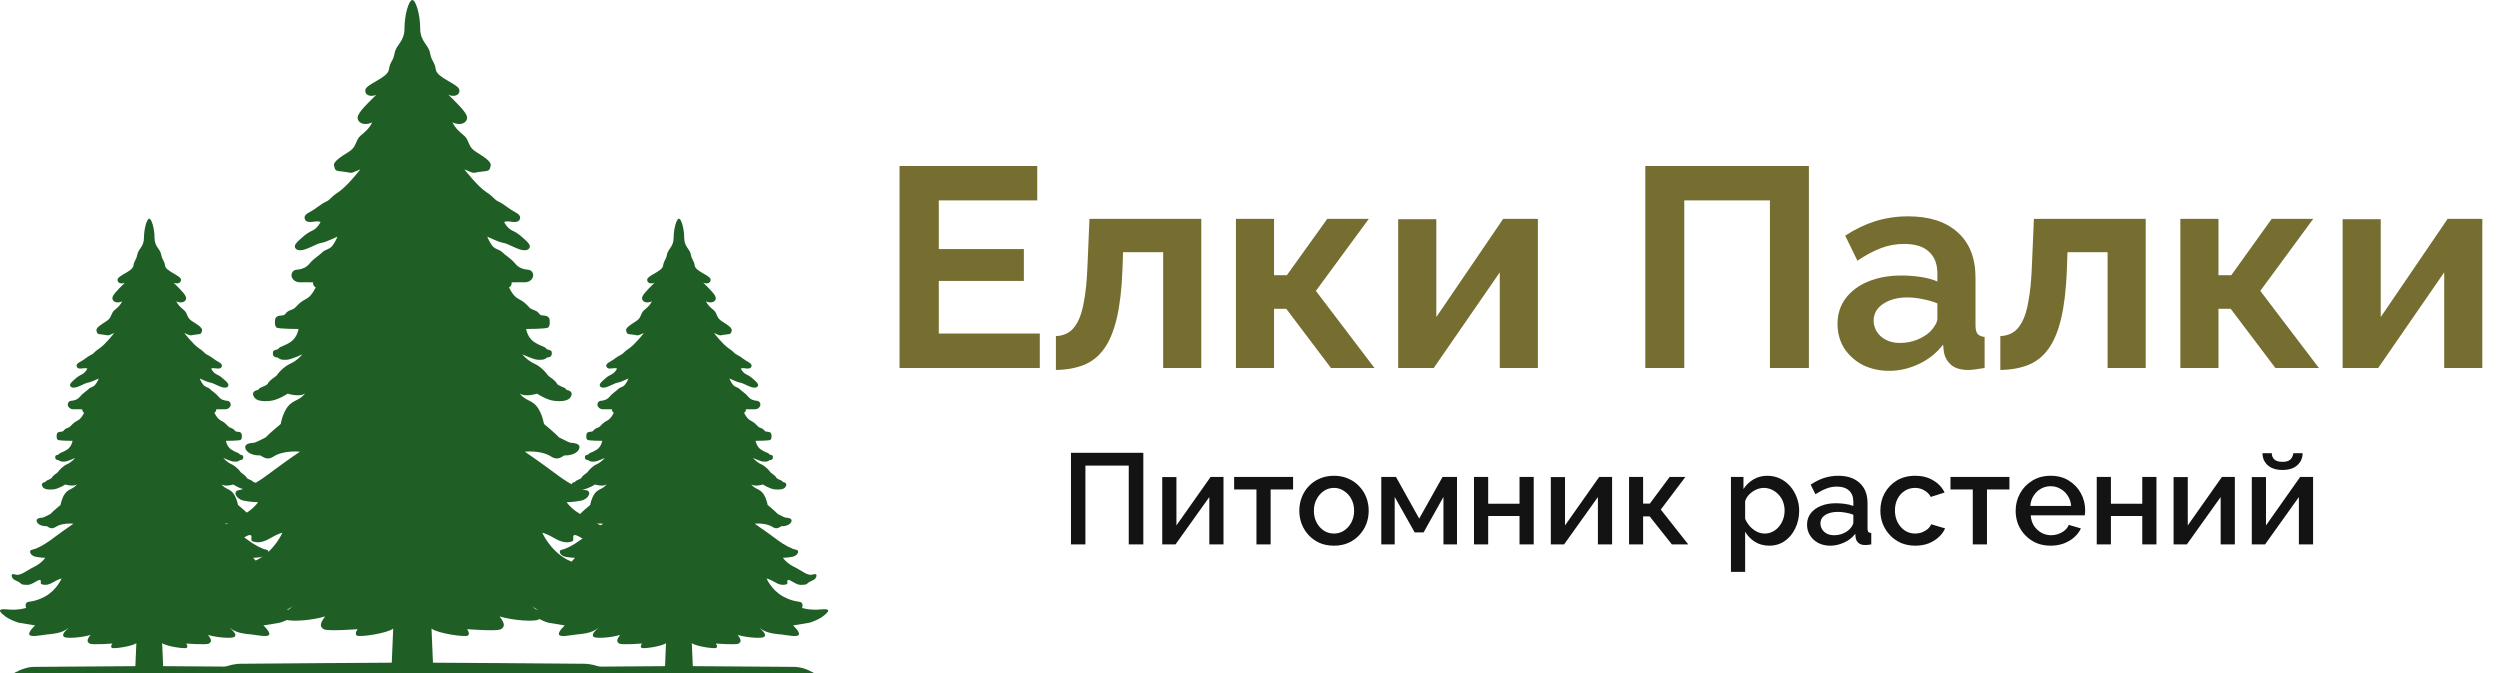
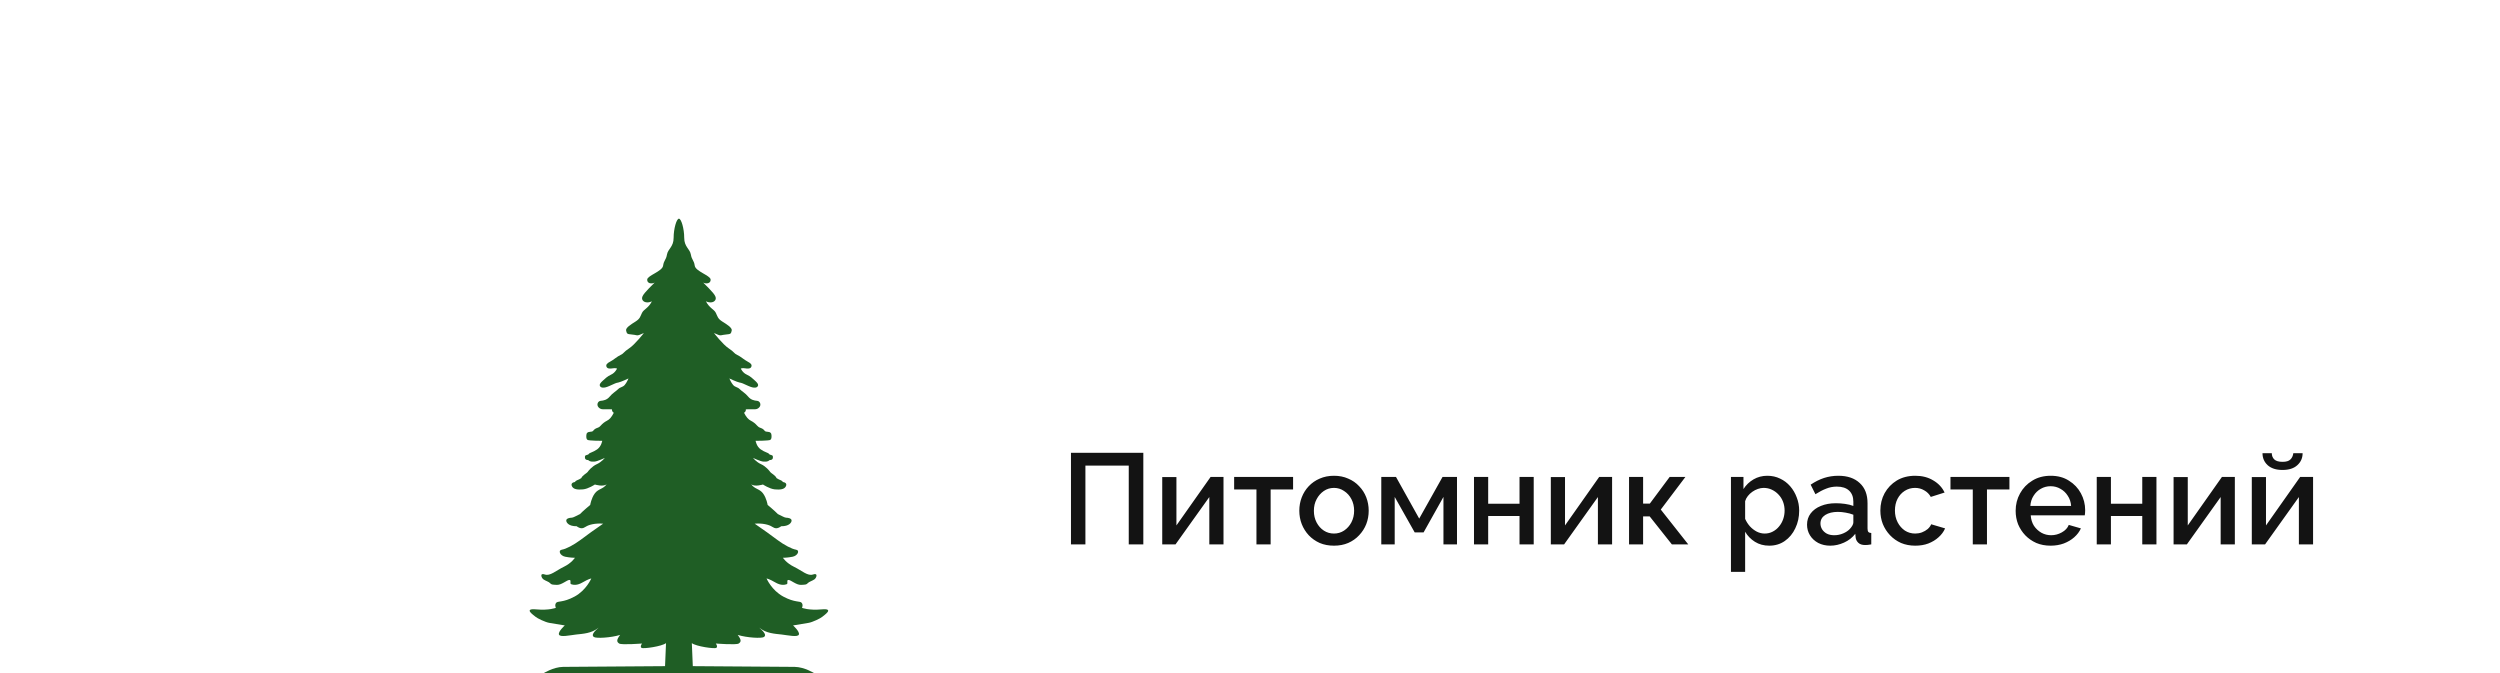
<svg xmlns="http://www.w3.org/2000/svg" width="1318" height="355" viewBox="0 0 1318 355" fill="none">
-   <path d="M548.182 175.85V194H474.232V87.5H546.832V105.65H494.932V131.3H539.782V148.1H494.932V175.85H548.182ZM556.67 195.05V177.2C559.07 177.1 561.22 176.5 563.12 175.4C565.02 174.3 566.67 172.45 568.07 169.85C569.57 167.15 570.72 163.4 571.52 158.6C572.42 153.8 573.02 147.65 573.32 140.15L574.37 115.4H633.32V194H613.22V132.95H592.07L591.77 142.1C591.37 152.4 590.37 160.95 588.77 167.75C587.17 174.55 584.92 179.95 582.02 183.95C579.22 187.85 575.72 190.65 571.52 192.35C567.32 194.05 562.37 194.95 556.67 195.05ZM651.579 194V115.4H671.679V145.1H678.429L699.729 115.4H721.629L693.729 153.35L724.629 194H701.679L678.129 162.8H671.679V194H651.579ZM737.126 194V115.55H757.226V167.15L792.476 115.4H810.776V194H790.676V143.6L755.876 194H737.126ZM867.403 194V87.5H953.653V194H933.103V105.65H887.953V194H867.403ZM968.737 170.75C968.737 165.65 970.137 161.2 972.937 157.4C975.837 153.5 979.837 150.5 984.937 148.4C990.037 146.3 995.887 145.25 1002.49 145.25C1005.79 145.25 1009.14 145.5 1012.54 146C1015.94 146.5 1018.89 147.3 1021.39 148.4V144.2C1021.39 139.2 1019.89 135.35 1016.89 132.65C1013.99 129.95 1009.64 128.6 1003.84 128.6C999.537 128.6 995.437 129.35 991.537 130.85C987.637 132.35 983.537 134.55 979.237 137.45L972.787 124.25C977.987 120.85 983.287 118.3 988.687 116.6C994.187 114.9 999.937 114.05 1005.94 114.05C1017.14 114.05 1025.84 116.85 1032.04 122.45C1038.34 128.05 1041.49 136.05 1041.49 146.45V171.5C1041.49 173.6 1041.84 175.1 1042.54 176C1043.34 176.9 1044.59 177.45 1046.29 177.65V194C1044.49 194.3 1042.84 194.55 1041.34 194.75C1039.94 194.95 1038.74 195.05 1037.74 195.05C1033.74 195.05 1030.69 194.15 1028.59 192.35C1026.59 190.55 1025.34 188.35 1024.84 185.75L1024.39 181.7C1020.99 186.1 1016.74 189.5 1011.64 191.9C1006.54 194.3 1001.34 195.5 996.037 195.5C990.837 195.5 986.137 194.45 981.937 192.35C977.837 190.15 974.587 187.2 972.187 183.5C969.887 179.7 968.737 175.45 968.737 170.75ZM1017.64 174.8C1018.74 173.6 1019.64 172.4 1020.34 171.2C1021.04 170 1021.39 168.9 1021.39 167.9V159.95C1018.99 158.95 1016.39 158.2 1013.59 157.7C1010.79 157.1 1008.14 156.8 1005.64 156.8C1000.44 156.8 996.137 157.95 992.737 160.25C989.437 162.45 987.787 165.4 987.787 169.1C987.787 171.1 988.337 173 989.437 174.8C990.537 176.6 992.137 178.05 994.237 179.15C996.337 180.25 998.837 180.8 1001.74 180.8C1004.74 180.8 1007.69 180.25 1010.59 179.15C1013.49 177.95 1015.84 176.5 1017.64 174.8ZM1054.57 195.05V177.2C1056.97 177.1 1059.12 176.5 1061.02 175.4C1062.92 174.3 1064.57 172.45 1065.97 169.85C1067.47 167.15 1068.62 163.4 1069.42 158.6C1070.32 153.8 1070.92 147.65 1071.22 140.15L1072.27 115.4H1131.22V194H1111.12V132.95H1089.97L1089.67 142.1C1089.27 152.4 1088.27 160.95 1086.67 167.75C1085.07 174.55 1082.82 179.95 1079.92 183.95C1077.12 187.85 1073.62 190.65 1069.42 192.35C1065.22 194.05 1060.27 194.95 1054.57 195.05ZM1149.48 194V115.4H1169.58V145.1H1176.33L1197.63 115.4H1219.53L1191.63 153.35L1222.53 194H1199.58L1176.03 162.8H1169.58V194H1149.48ZM1235.03 194V115.55H1255.13V167.15L1290.38 115.4H1308.68V194H1288.58V143.6L1253.78 194H1235.03Z" fill="#766E30" />
  <path d="M564.612 287V238.72H602.76V287H595.076V245.452H572.228V287H564.612ZM612.732 287V251.504H620.212V277.004L638.232 251.436H645.032V287H637.552V262.044L619.736 287H612.732ZM662.402 287V258.032H650.638V251.436H681.714V258.032H669.882V287H662.402ZM703.286 287.68C700.476 287.68 697.96 287.204 695.738 286.252C693.517 285.255 691.59 283.895 689.958 282.172C688.372 280.449 687.148 278.5 686.286 276.324C685.425 274.103 684.994 271.745 684.994 269.252C684.994 266.759 685.425 264.401 686.286 262.18C687.148 259.959 688.372 258.009 689.958 256.332C691.59 254.609 693.517 253.272 695.738 252.32C698.005 251.323 700.521 250.824 703.286 250.824C706.052 250.824 708.545 251.323 710.766 252.32C713.033 253.272 714.96 254.609 716.546 256.332C718.178 258.009 719.425 259.959 720.286 262.18C721.148 264.401 721.578 266.759 721.578 269.252C721.578 271.745 721.148 274.103 720.286 276.324C719.425 278.5 718.178 280.449 716.546 282.172C714.96 283.895 713.033 285.255 710.766 286.252C708.545 287.204 706.052 287.68 703.286 287.68ZM692.678 269.32C692.678 271.587 693.154 273.627 694.106 275.44C695.058 277.253 696.328 278.681 697.914 279.724C699.501 280.767 701.292 281.288 703.286 281.288C705.236 281.288 707.004 280.767 708.59 279.724C710.222 278.636 711.514 277.185 712.466 275.372C713.418 273.513 713.894 271.473 713.894 269.252C713.894 266.985 713.418 264.945 712.466 263.132C711.514 261.319 710.222 259.891 708.59 258.848C707.004 257.76 705.236 257.216 703.286 257.216C701.292 257.216 699.501 257.76 697.914 258.848C696.328 259.936 695.058 261.387 694.106 263.2C693.154 264.968 692.678 267.008 692.678 269.32ZM728.213 287V251.436H735.965L748.205 273.4L760.513 251.436H768.129V287H760.989V261.976L750.517 280.676H745.825L735.285 261.976V287H728.213ZM777.088 287V251.436H784.568V265.58H801.092V251.436H808.572V287H801.092V272.04H784.568V287H777.088ZM817.595 287V251.504H825.075V277.004L843.095 251.436H849.895V287H842.415V262.044L824.599 287H817.595ZM858.834 287V251.436H866.246V265.512H869.782L880.254 251.436H888.55L875.562 268.64L890.046 287H881.41L869.714 272.244H866.246V287H858.834ZM932.752 287.68C929.896 287.68 927.38 287 925.204 285.64C923.028 284.28 921.306 282.512 920.036 280.336V301.484H912.556V251.436H919.152V257.828C920.512 255.697 922.28 253.997 924.456 252.728C926.632 251.459 929.058 250.824 931.732 250.824C934.18 250.824 936.424 251.323 938.464 252.32C940.504 253.272 942.272 254.609 943.768 256.332C945.264 258.055 946.42 260.027 947.236 262.248C948.098 264.424 948.528 266.736 948.528 269.184C948.528 272.584 947.848 275.689 946.488 278.5C945.174 281.311 943.315 283.555 940.912 285.232C938.555 286.864 935.835 287.68 932.752 287.68ZM930.304 281.288C931.891 281.288 933.319 280.948 934.588 280.268C935.903 279.588 937.014 278.681 937.92 277.548C938.872 276.415 939.598 275.123 940.096 273.672C940.595 272.221 940.844 270.725 940.844 269.184C940.844 267.552 940.572 266.011 940.028 264.56C939.484 263.109 938.691 261.84 937.648 260.752C936.651 259.664 935.472 258.803 934.112 258.168C932.798 257.533 931.347 257.216 929.76 257.216C928.808 257.216 927.811 257.397 926.768 257.76C925.726 258.123 924.751 258.621 923.844 259.256C922.938 259.891 922.144 260.639 921.464 261.5C920.784 262.361 920.308 263.268 920.036 264.22V273.536C920.671 274.987 921.51 276.301 922.552 277.48C923.595 278.613 924.796 279.543 926.156 280.268C927.516 280.948 928.899 281.288 930.304 281.288ZM952.672 276.596C952.672 274.329 953.306 272.357 954.576 270.68C955.89 268.957 957.681 267.643 959.948 266.736C962.214 265.784 964.844 265.308 967.836 265.308C969.422 265.308 971.032 265.421 972.664 265.648C974.341 265.875 975.814 266.237 977.084 266.736V264.492C977.084 261.999 976.336 260.049 974.84 258.644C973.344 257.239 971.19 256.536 968.38 256.536C966.385 256.536 964.504 256.899 962.736 257.624C960.968 258.304 959.086 259.279 957.092 260.548L954.576 255.516C956.933 253.929 959.29 252.751 961.648 251.98C964.05 251.209 966.566 250.824 969.196 250.824C973.956 250.824 977.696 252.093 980.416 254.632C983.181 257.125 984.564 260.684 984.564 265.308V278.568C984.564 279.429 984.7 280.041 984.972 280.404C985.289 280.767 985.81 280.971 986.536 281.016V287C985.856 287.136 985.244 287.227 984.7 287.272C984.156 287.317 983.702 287.34 983.34 287.34C981.753 287.34 980.552 286.955 979.736 286.184C978.92 285.413 978.444 284.507 978.308 283.464L978.104 281.424C976.562 283.419 974.59 284.96 972.188 286.048C969.785 287.136 967.36 287.68 964.912 287.68C962.554 287.68 960.446 287.204 958.588 286.252C956.729 285.255 955.278 283.917 954.236 282.24C953.193 280.563 952.672 278.681 952.672 276.596ZM975.316 278.772C975.86 278.183 976.29 277.593 976.608 277.004C976.925 276.415 977.084 275.893 977.084 275.44V271.36C975.814 270.861 974.477 270.499 973.072 270.272C971.666 270 970.284 269.864 968.924 269.864C966.204 269.864 963.982 270.408 962.26 271.496C960.582 272.584 959.744 274.08 959.744 275.984C959.744 277.027 960.016 278.024 960.56 278.976C961.149 279.928 961.965 280.699 963.008 281.288C964.096 281.877 965.433 282.172 967.02 282.172C968.652 282.172 970.216 281.855 971.712 281.22C973.208 280.585 974.409 279.769 975.316 278.772ZM1009.75 287.68C1006.99 287.68 1004.47 287.204 1002.21 286.252C999.985 285.255 998.058 283.895 996.426 282.172C994.794 280.449 993.525 278.477 992.618 276.256C991.757 274.035 991.326 271.677 991.326 269.184C991.326 265.829 992.074 262.769 993.57 260.004C995.112 257.239 997.242 255.017 999.962 253.34C1002.73 251.663 1005.99 250.824 1009.75 250.824C1013.38 250.824 1016.53 251.64 1019.21 253.272C1021.93 254.859 1023.92 256.989 1025.19 259.664L1017.91 261.976C1017.1 260.48 1015.94 259.324 1014.45 258.508C1013 257.647 1011.39 257.216 1009.62 257.216C1007.62 257.216 1005.81 257.737 1004.18 258.78C1002.59 259.777 1001.32 261.183 1000.37 262.996C999.464 264.764 999.01 266.827 999.01 269.184C999.01 271.451 999.486 273.513 1000.44 275.372C1001.39 277.185 1002.66 278.636 1004.25 279.724C1005.88 280.767 1007.69 281.288 1009.69 281.288C1010.91 281.288 1012.09 281.084 1013.22 280.676C1014.4 280.223 1015.42 279.633 1016.28 278.908C1017.14 278.137 1017.76 277.299 1018.12 276.392L1025.46 278.568C1024.69 280.336 1023.54 281.9 1021.99 283.26C1020.5 284.62 1018.71 285.708 1016.62 286.524C1014.58 287.295 1012.29 287.68 1009.75 287.68ZM1040.05 287V258.032H1028.29V251.436H1059.37V258.032H1047.53V287H1040.05ZM1081.07 287.68C1078.31 287.68 1075.79 287.204 1073.53 286.252C1071.31 285.255 1069.38 283.917 1067.75 282.24C1066.11 280.517 1064.85 278.568 1063.94 276.392C1063.08 274.171 1062.65 271.813 1062.65 269.32C1062.65 265.965 1063.42 262.905 1064.96 260.14C1066.5 257.329 1068.65 255.085 1071.42 253.408C1074.18 251.685 1077.43 250.824 1081.14 250.824C1084.86 250.824 1088.06 251.685 1090.73 253.408C1093.45 255.085 1095.56 257.307 1097.05 260.072C1098.55 262.837 1099.3 265.807 1099.3 268.98C1099.3 269.524 1099.28 270.045 1099.23 270.544C1099.19 270.997 1099.14 271.383 1099.09 271.7H1070.6C1070.74 273.785 1071.31 275.621 1072.3 277.208C1073.35 278.749 1074.66 279.973 1076.25 280.88C1077.83 281.741 1079.53 282.172 1081.35 282.172C1083.34 282.172 1085.22 281.673 1086.99 280.676C1088.8 279.679 1090.03 278.364 1090.66 276.732L1097.05 278.568C1096.28 280.291 1095.11 281.855 1093.52 283.26C1091.98 284.62 1090.14 285.708 1088.01 286.524C1085.88 287.295 1083.57 287.68 1081.07 287.68ZM1070.4 266.736H1091.89C1091.75 264.696 1091.16 262.905 1090.12 261.364C1089.12 259.777 1087.83 258.553 1086.24 257.692C1084.7 256.785 1082.98 256.332 1081.07 256.332C1079.22 256.332 1077.49 256.785 1075.91 257.692C1074.37 258.553 1073.1 259.777 1072.1 261.364C1071.1 262.905 1070.53 264.696 1070.4 266.736ZM1105.4 287V251.436H1112.88V265.58H1129.4V251.436H1136.88V287H1129.4V272.04H1112.88V287H1105.4ZM1145.91 287V251.504H1153.39V277.004L1171.41 251.436H1178.21V287H1170.73V262.044L1152.91 287H1145.91ZM1187.15 287V251.504H1194.63V277.004L1212.65 251.436H1219.45V287H1211.97V262.044L1194.15 287H1187.15ZM1203.33 247.764C1199.98 247.764 1197.37 246.925 1195.51 245.248C1193.7 243.571 1192.79 241.463 1192.79 238.924H1197.69C1197.69 240.239 1198.12 241.327 1198.98 242.188C1199.88 243.049 1201.34 243.48 1203.33 243.48C1205.28 243.48 1206.66 243.072 1207.48 242.256C1208.34 241.44 1208.86 240.329 1209.04 238.924H1213.94C1213.94 241.463 1213.01 243.571 1211.15 245.248C1209.34 246.925 1206.73 247.764 1203.33 247.764Z" fill="#131313" />
-   <path d="M154.026 321.259C147.062 321.9 143.558 320.445 143.558 320.445C143.558 320.445 144.327 318.991 143.429 317.837C142.532 316.684 139.882 317.837 133.687 314.503C127.493 311.17 124.875 304.947 124.875 304.947C124.875 304.947 126.285 305.172 129.394 306.998C132.503 308.828 134.328 308.345 135.419 308.026C136.509 307.704 135.161 305.749 136.445 305.749C137.726 305.749 140.546 308.441 143.014 308.345C145.483 308.248 145.93 308.216 146.603 307.446C147.275 306.676 148.943 306.261 150.095 305.459C151.247 304.657 152.177 301.867 149.39 302.862C146.603 303.858 143.59 300.875 139.425 298.852C135.261 296.833 133.517 294.064 133.517 294.064C133.517 294.064 135.91 294.064 138.645 293.508C141.379 292.951 142.575 290.13 140.396 289.787C138.218 289.445 134.243 287.349 130.654 284.7C127.066 282.048 122.792 278.875 118.628 276.083C122.792 275.728 126.191 276.627 127.794 277.687C129.397 278.746 130.581 278.872 132.631 277.429C136.796 277.493 138.144 275.442 138.08 274.35C138.016 273.258 136.191 272.939 135.296 272.939C134.404 272.939 133.017 272.04 130.838 271.016C129.3 269.38 125.454 266.207 125.454 266.207C125.454 266.207 124.91 262.647 123.018 260.112C121.128 257.578 118.66 257.964 116.738 255.239C118.502 256.843 122.988 255.432 122.988 255.432C122.988 255.432 126.448 257.741 129.236 257.999C132.023 258.257 134.138 257.999 134.971 256.556C135.805 255.113 134.939 254.311 133.433 254.086C133.175 253.187 131.701 253.155 130.163 252.066C129.522 250.526 127.182 249.437 126.832 248.858C126.478 248.281 124.492 245.843 121.994 244.722C119.493 243.601 117.753 241.429 117.753 241.429C117.753 241.429 121.813 243.311 123.222 243.352C124.632 243.396 125.486 243.481 126.554 242.538C128.048 242.538 128.349 241.683 128.221 240.656C128.092 239.629 126.682 240.056 126.211 239.33C125.741 238.604 123.989 238.475 121.769 236.892C119.546 235.308 119.119 232.402 119.119 232.402C119.119 232.402 126.255 232.402 126.896 231.889C127.536 231.377 127.536 230.607 127.495 229.495C127.452 228.383 126.984 227.698 125.273 227.613C123.565 227.528 124.033 226.799 122.795 226.073C121.555 225.347 121.043 225.646 119.976 224.449C118.908 223.252 117.926 222.482 116.601 221.797C115.276 221.112 114.252 220.044 113.012 217.605C114.208 216.964 113.951 215.788 113.951 215.788C113.951 215.788 116.387 215.767 117.455 215.767C118.522 215.767 119.932 216.025 121.087 214.699C122.24 213.373 121.43 211.45 119.935 211.321C118.44 211.192 116.604 210.85 115.15 209.055C113.697 207.258 111.945 206.362 110.748 205.165C109.552 203.968 108.4 204.226 107.288 202.985C106.177 201.743 105.279 199.522 105.279 199.522C105.279 199.522 109.254 201.404 110.62 201.659C111.986 201.916 112.158 202.042 115.364 203.497C118.569 204.952 119.894 204.351 120.321 203.497C120.748 202.642 119.894 201.659 118.783 200.675C117.671 199.692 116.475 198.409 114.381 197.467C112.287 196.527 111.304 194.314 111.304 194.314C111.304 194.314 112.073 193.916 113.527 194.174C114.98 194.432 116.431 194.432 116.858 193.36C117.285 192.292 116.645 191.522 114.893 190.623C113.141 189.725 111.219 187.931 109.423 187.117C107.628 186.303 107.97 185.621 104.937 183.654C101.904 181.687 97.16 175.572 97.16 175.572C97.16 175.572 98.228 176 99.509 176.556C100.79 177.112 101.047 176.556 103.609 176.342C106.174 176.129 106.086 175.871 106.513 174.331C106.94 172.792 103.823 170.953 101.471 169.458C99.123 167.962 99.079 166.85 98.137 164.924C97.195 163.001 94.806 162.529 92.925 158.853C95.06 159.88 97.455 159.538 98.052 157.784C98.652 156.031 96.002 153.508 91.471 148.977C93.01 149.832 95.572 149.489 95.402 147.352C95.233 145.216 87.456 143.076 87.029 140.084C86.602 137.09 85.49 137.178 84.978 134.183C84.467 131.189 81.475 130.164 81.475 125.376C81.475 120.587 79.936 115.283 78.684 115.283C77.43 115.283 75.894 120.584 75.894 125.376C75.894 130.164 72.902 131.192 72.39 134.183C71.879 137.178 70.767 137.09 70.34 140.084C69.913 143.079 62.136 145.216 61.967 147.352C61.797 149.489 64.359 149.832 65.897 148.977C61.367 153.511 58.72 156.031 59.317 157.784C59.916 159.538 62.309 159.88 64.444 158.853C62.563 162.529 60.174 163.001 59.232 164.924C58.29 166.847 58.246 167.959 55.898 169.458C53.549 170.953 50.428 172.792 50.855 174.331C51.282 175.871 51.198 176.129 53.76 176.342C56.325 176.556 56.579 177.112 57.86 176.556C59.141 176 60.209 175.572 60.209 175.572C60.209 175.572 55.465 181.687 52.432 183.654C49.399 185.621 49.741 186.306 47.945 187.117C46.15 187.931 44.228 189.725 42.476 190.623C40.724 191.522 40.084 192.292 40.511 193.36C40.938 194.429 42.391 194.429 43.842 194.174C45.293 193.919 46.065 194.314 46.065 194.314C46.065 194.314 45.082 196.524 42.988 197.467C40.894 198.407 39.698 199.692 38.586 200.675C37.475 201.659 36.621 202.642 37.048 203.497C37.475 204.351 38.8 204.952 42.005 203.497C45.211 202.042 45.38 201.913 46.749 201.659C48.115 201.401 52.09 199.522 52.09 199.522C52.09 199.522 51.192 201.746 50.08 202.985C48.969 204.226 47.817 203.968 46.62 205.165C45.424 206.362 43.672 207.261 42.219 209.055C40.765 210.853 38.928 211.192 37.434 211.321C35.939 211.45 35.126 213.373 36.282 214.699C37.434 216.025 38.846 215.767 39.914 215.767C40.982 215.767 43.418 215.788 43.418 215.788C43.418 215.788 43.16 216.964 44.357 217.605C43.117 220.044 42.093 221.112 40.768 221.797C39.443 222.482 38.46 223.252 37.393 224.449C36.325 225.646 35.811 225.347 34.573 226.073C33.333 226.799 33.804 227.528 32.096 227.613C30.388 227.698 29.917 228.383 29.873 229.495C29.829 230.607 29.829 231.377 30.473 231.889C31.113 232.402 38.25 232.402 38.25 232.402C38.25 232.402 37.823 235.308 35.6 236.892C33.377 238.475 31.625 238.601 31.157 239.33C30.686 240.056 29.277 239.629 29.148 240.656C29.019 241.683 29.318 242.538 30.815 242.538C31.883 243.478 32.737 243.393 34.146 243.352C35.556 243.308 39.616 241.429 39.616 241.429C39.616 241.429 37.876 243.598 35.375 244.722C32.874 245.843 30.888 248.281 30.537 248.858C30.183 249.434 27.846 250.526 27.206 252.066C25.668 253.158 24.194 253.187 23.936 254.086C22.43 254.311 21.564 255.113 22.398 256.556C23.231 257.999 25.346 258.257 28.133 257.999C30.921 257.741 34.383 255.432 34.383 255.432C34.383 255.432 38.87 256.843 40.633 255.239C38.712 257.964 36.243 257.58 34.354 260.112C32.465 262.647 31.918 266.207 31.918 266.207C31.918 266.207 28.072 269.382 26.533 271.016C24.354 272.043 22.968 272.939 22.076 272.939C21.184 272.939 19.356 273.261 19.292 274.35C19.227 275.442 20.573 277.493 24.741 277.429C26.791 278.872 27.978 278.743 29.578 277.687C31.181 276.627 34.576 275.731 38.744 276.083C34.579 278.872 30.306 282.048 26.718 284.7C23.129 287.352 19.154 289.448 16.975 289.787C14.796 290.13 15.993 292.951 18.727 293.508C21.462 294.064 23.854 294.064 23.854 294.064C23.854 294.064 22.114 296.833 17.946 298.852C13.781 300.872 10.769 303.855 7.982 302.862C5.194 301.867 6.125 304.66 7.277 305.459C8.429 306.261 10.096 306.676 10.769 307.446C11.442 308.216 11.889 308.248 14.358 308.345C16.826 308.441 19.646 305.749 20.927 305.749C22.208 305.749 20.862 307.704 21.953 308.026C23.044 308.348 24.869 308.828 27.978 306.998C31.087 305.169 32.497 304.947 32.497 304.947C32.497 304.947 29.879 311.17 23.685 314.503C17.49 317.837 14.84 316.684 13.942 317.837C13.044 318.991 13.814 320.445 13.814 320.445C13.814 320.445 10.31 321.9 3.346 321.259C-3.618 320.618 2.319 324.467 3.132 325.193C3.946 325.919 8.216 328.059 10.482 328.401C12.746 328.744 18.514 329.727 18.514 329.727C18.514 329.727 14.925 332.935 15.437 334.516C15.949 336.1 21.248 334.899 24.539 334.516C27.829 334.133 32.699 334.004 36.331 330.881C33.254 333.573 32.614 335.028 33.895 335.842C35.176 336.656 42.783 336.225 47.697 334.73C45.603 337.466 45.901 338.406 47.185 339.264C48.466 340.118 59.235 339.264 59.235 339.264C59.235 339.264 58.039 340.847 58.937 341.529C59.834 342.214 69.79 340.759 71.882 339.05L71.37 351.194C71.37 351.194 22.834 351.493 17.619 351.578C12.407 351.663 7.192 355 7.192 355H78.687H150.183C150.183 355 144.971 351.666 139.756 351.578C134.544 351.493 86.005 351.194 86.005 351.194L85.493 339.05C87.587 340.759 97.543 342.214 98.438 341.529C99.336 340.844 98.14 339.264 98.14 339.264C98.14 339.264 108.906 340.118 110.19 339.264C111.471 338.409 111.772 337.466 109.678 334.73C114.591 336.225 122.196 336.653 123.48 335.842C124.761 335.028 124.12 333.576 121.043 330.881C124.676 334.001 129.546 334.13 132.836 334.516C136.126 334.899 141.423 336.1 141.938 334.516C142.45 332.932 138.861 329.727 138.861 329.727C138.861 329.727 144.629 328.744 146.892 328.401C149.156 328.059 153.429 325.922 154.242 325.193C155.049 324.464 160.99 320.615 154.026 321.259Z" fill="#1F5E25" />
  <path d="M433.268 321.259C426.304 321.9 422.8 320.445 422.8 320.445C422.8 320.445 423.569 318.991 422.672 317.837C421.774 316.684 419.124 317.837 412.929 314.503C406.735 311.17 404.117 304.947 404.117 304.947C404.117 304.947 405.527 305.172 408.636 306.998C411.745 308.828 413.57 308.345 414.661 308.026C415.752 307.704 414.403 305.749 415.687 305.749C416.968 305.749 419.788 308.441 422.256 308.345C424.725 308.248 425.172 308.216 425.845 307.446C426.518 306.676 428.185 306.261 429.337 305.459C430.489 304.657 431.42 301.867 428.632 302.862C425.845 303.858 422.832 300.875 418.668 298.852C414.503 296.833 412.76 294.064 412.76 294.064C412.76 294.064 415.152 294.064 417.887 293.508C420.621 292.951 421.818 290.13 419.639 289.787C417.46 289.445 413.485 287.349 409.896 284.7C406.308 282.048 402.035 278.875 397.87 276.083C402.035 275.728 405.433 276.627 407.036 277.687C408.639 278.746 409.823 278.872 411.873 277.429C416.038 277.493 417.387 275.442 417.322 274.35C417.258 273.258 415.433 272.939 414.538 272.939C413.646 272.939 412.26 272.04 410.081 271.016C408.542 269.38 404.696 266.207 404.696 266.207C404.696 266.207 404.152 262.647 402.26 260.112C400.37 257.578 397.902 257.964 395.98 255.239C397.744 256.843 402.231 255.432 402.231 255.432C402.231 255.432 405.691 257.741 408.478 257.999C411.265 258.257 413.38 257.999 414.213 256.556C415.047 255.113 414.181 254.311 412.675 254.086C412.417 253.187 410.943 253.155 409.405 252.066C408.764 250.526 406.425 249.437 406.074 248.858C405.72 248.281 403.734 245.843 401.236 244.722C398.736 243.601 396.995 241.429 396.995 241.429C396.995 241.429 401.055 243.311 402.465 243.352C403.874 243.396 404.728 243.481 405.796 242.538C407.29 242.538 407.592 241.683 407.463 240.656C407.334 239.629 405.925 240.056 405.454 239.33C404.983 238.604 403.231 238.475 401.011 236.892C398.788 235.308 398.361 232.402 398.361 232.402C398.361 232.402 405.498 232.402 406.138 231.889C406.779 231.377 406.779 230.607 406.738 229.495C406.694 228.383 406.226 227.698 404.515 227.613C402.807 227.528 403.275 226.799 402.038 226.073C400.797 225.347 400.286 225.646 399.218 224.449C398.151 223.252 397.168 222.482 395.843 221.797C394.518 221.112 393.494 220.044 392.254 217.605C393.451 216.964 393.193 215.788 393.193 215.788C393.193 215.788 395.629 215.767 396.697 215.767C397.765 215.767 399.174 216.025 400.329 214.699C401.482 213.373 400.672 211.45 399.177 211.321C397.683 211.192 395.846 210.85 394.392 209.055C392.939 207.258 391.187 206.362 389.991 205.165C388.794 203.968 387.642 204.226 386.531 202.985C385.419 201.743 384.521 199.522 384.521 199.522C384.521 199.522 388.496 201.404 389.862 201.659C391.228 201.916 391.4 202.042 394.606 203.497C397.811 204.952 399.136 204.351 399.563 203.497C399.99 202.642 399.136 201.659 398.025 200.675C396.913 199.692 395.717 198.409 393.623 197.467C391.529 196.527 390.546 194.314 390.546 194.314C390.546 194.314 391.315 193.916 392.769 194.174C394.223 194.432 395.673 194.432 396.1 193.36C396.527 192.292 395.887 191.522 394.135 190.623C392.383 189.725 390.461 187.931 388.666 187.117C386.87 186.303 387.212 185.621 384.179 183.654C381.146 181.687 376.402 175.572 376.402 175.572C376.402 175.572 377.47 176 378.751 176.556C380.032 177.112 380.289 176.556 382.851 176.342C385.416 176.129 385.329 175.871 385.756 174.331C386.183 172.792 383.065 170.953 380.713 169.458C378.365 167.962 378.321 166.85 377.379 164.924C376.437 163.001 374.048 162.529 372.167 158.853C374.302 159.88 376.698 159.538 377.294 157.784C377.894 156.031 375.244 153.508 370.714 148.977C372.252 149.832 374.814 149.489 374.644 147.352C374.475 145.216 366.698 143.076 366.271 140.084C365.844 137.09 364.732 137.178 364.221 134.183C363.709 131.189 360.717 130.164 360.717 125.376C360.717 120.587 359.178 115.283 357.927 115.283C356.672 115.283 355.136 120.584 355.136 125.376C355.136 130.164 352.144 131.192 351.633 134.183C351.121 137.178 350.009 137.09 349.582 140.084C349.155 143.079 341.378 145.216 341.209 147.352C341.039 149.489 343.601 149.832 345.14 148.977C340.609 153.511 337.962 156.031 338.559 157.784C339.159 159.538 341.551 159.88 343.686 158.853C341.805 162.529 339.416 163.001 338.474 164.924C337.532 166.847 337.488 167.959 335.14 169.458C332.791 170.953 329.671 172.792 330.098 174.331C330.525 175.871 330.44 176.129 333.002 176.342C335.567 176.556 335.821 177.112 337.102 176.556C338.383 176 339.451 175.572 339.451 175.572C339.451 175.572 334.707 181.687 331.674 183.654C328.641 185.621 328.983 186.306 327.188 187.117C325.392 187.931 323.47 189.725 321.718 190.623C319.966 191.522 319.326 192.292 319.753 193.36C320.18 194.429 321.633 194.429 323.084 194.174C324.535 193.919 325.307 194.314 325.307 194.314C325.307 194.314 324.324 196.524 322.23 197.467C320.136 198.407 318.94 199.692 317.828 200.675C316.717 201.659 315.863 202.642 316.29 203.497C316.717 204.351 318.042 204.952 321.247 203.497C324.453 202.042 324.623 201.913 325.991 201.659C327.357 201.401 331.332 199.522 331.332 199.522C331.332 199.522 330.434 201.746 329.323 202.985C328.211 204.226 327.059 203.968 325.863 205.165C324.666 206.362 322.915 207.261 321.461 209.055C320.007 210.853 318.171 211.192 316.676 211.321C315.181 211.45 314.368 213.373 315.524 214.699C316.676 216.025 318.089 215.767 319.156 215.767C320.224 215.767 322.66 215.788 322.66 215.788C322.66 215.788 322.403 216.964 323.599 217.605C322.359 220.044 321.335 221.112 320.01 221.797C318.685 222.482 317.703 223.252 316.635 224.449C315.568 225.646 315.053 225.347 313.816 226.073C312.576 226.799 313.046 227.528 311.338 227.613C309.63 227.698 309.159 228.383 309.116 229.495C309.072 230.607 309.072 231.377 309.715 231.889C310.356 232.402 317.492 232.402 317.492 232.402C317.492 232.402 317.065 235.308 314.842 236.892C312.619 238.475 310.867 238.601 310.4 239.33C309.929 240.056 308.519 239.629 308.39 240.656C308.262 241.683 308.56 242.538 310.057 242.538C311.125 243.478 311.979 243.393 313.389 243.352C314.798 243.308 318.858 241.429 318.858 241.429C318.858 241.429 317.118 243.598 314.617 244.722C312.116 245.843 310.13 248.281 309.779 248.858C309.426 249.434 307.089 250.526 306.448 252.066C304.91 253.158 303.436 253.187 303.178 254.086C301.672 254.311 300.806 255.113 301.64 256.556C302.473 257.999 304.588 258.257 307.375 257.999C310.163 257.741 313.626 255.432 313.626 255.432C313.626 255.432 318.112 256.843 319.876 255.239C317.954 257.964 315.486 257.58 313.596 260.112C311.707 262.647 311.16 266.207 311.16 266.207C311.16 266.207 307.314 269.382 305.776 271.016C303.597 272.043 302.21 272.939 301.318 272.939C300.426 272.939 298.598 273.261 298.534 274.35C298.47 275.442 299.815 277.493 303.983 277.429C306.033 278.872 307.22 278.743 308.82 277.687C310.423 276.627 313.819 275.731 317.986 276.083C313.821 278.872 309.548 282.048 305.96 284.7C302.371 287.352 298.396 289.448 296.217 289.787C294.039 290.13 295.235 292.951 297.969 293.508C300.704 294.064 303.096 294.064 303.096 294.064C303.096 294.064 301.356 296.833 297.188 298.852C293.024 300.872 290.011 303.855 287.224 302.862C284.437 301.867 285.367 304.66 286.519 305.459C287.671 306.261 289.338 306.676 290.011 307.446C290.684 308.216 291.131 308.248 293.6 308.345C296.068 308.441 298.888 305.749 300.169 305.749C301.45 305.749 300.104 307.704 301.195 308.026C302.286 308.348 304.111 308.828 307.22 306.998C310.329 305.169 311.739 304.947 311.739 304.947C311.739 304.947 309.121 311.17 302.927 314.503C296.732 317.837 294.082 316.684 293.185 317.837C292.287 318.991 293.056 320.445 293.056 320.445C293.056 320.445 289.552 321.9 282.588 321.259C275.624 320.618 281.562 324.467 282.375 325.193C283.188 325.919 287.458 328.059 289.725 328.401C291.988 328.744 297.756 329.727 297.756 329.727C297.756 329.727 294.167 332.935 294.679 334.516C295.191 336.1 300.491 334.899 303.781 334.516C307.071 334.133 311.941 334.004 315.573 330.881C312.497 333.573 311.856 335.028 313.137 335.842C314.418 336.656 322.025 336.225 326.939 334.73C324.845 337.466 325.143 338.406 326.427 339.264C327.708 340.118 338.477 339.264 338.477 339.264C338.477 339.264 337.281 340.847 338.179 341.529C339.077 342.214 349.032 340.759 351.124 339.05L350.612 351.194C350.612 351.194 302.076 351.493 296.861 351.578C291.649 351.663 286.434 355 286.434 355H357.93H429.425C429.425 355 424.213 351.666 418.998 351.578C413.786 351.493 365.247 351.194 365.247 351.194L364.735 339.05C366.83 340.759 376.785 342.214 377.68 341.529C378.578 340.844 377.382 339.264 377.382 339.264C377.382 339.264 388.148 340.118 389.432 339.264C390.713 338.409 391.014 337.466 388.92 334.73C393.834 336.225 401.438 336.653 402.722 335.842C404.003 335.028 403.362 333.576 400.286 330.881C403.918 334.001 408.788 334.13 412.078 334.516C415.369 334.899 420.665 336.1 421.18 334.516C421.692 332.932 418.103 329.727 418.103 329.727C418.103 329.727 423.871 328.744 426.134 328.401C428.398 328.059 432.671 325.922 433.484 325.193C434.292 324.464 440.232 320.615 433.268 321.259Z" fill="#1F5E25" />
-   <path d="M329.176 305.033C318.843 305.982 313.645 303.828 313.645 303.828C313.645 303.828 314.786 301.674 313.454 299.966C312.122 298.258 308.19 299.966 298.999 295.029C289.808 290.091 285.924 280.875 285.924 280.875C285.924 280.875 288.016 281.209 292.628 283.914C297.241 286.623 299.949 285.908 301.568 285.436C303.186 284.959 301.186 282.063 303.091 282.063C304.992 282.063 309.175 286.051 312.838 285.908C316.5 285.765 317.164 285.717 318.162 284.577C319.16 283.437 321.634 282.822 323.343 281.634C325.053 280.446 326.433 276.315 322.298 277.789C318.162 279.263 313.692 274.846 307.513 271.851C301.334 268.86 298.747 264.759 298.747 264.759C298.747 264.759 302.297 264.759 306.354 263.935C310.412 263.112 312.187 258.933 308.954 258.426C305.721 257.919 299.823 254.815 294.499 250.892C289.174 246.965 282.834 242.266 276.655 238.13C282.834 237.606 287.877 238.937 290.255 240.506C292.633 242.075 294.39 242.261 297.432 240.124C303.612 240.22 305.612 237.181 305.517 235.564C305.421 233.947 302.714 233.475 301.386 233.475C300.062 233.475 298.005 232.144 294.772 230.627C292.49 228.204 286.783 223.505 286.783 223.505C286.783 223.505 285.976 218.234 283.168 214.48C280.365 210.726 276.703 211.298 273.851 207.263C276.468 209.638 283.125 207.549 283.125 207.549C283.125 207.549 288.259 210.969 292.394 211.35C296.53 211.732 299.667 211.35 300.904 209.213C302.141 207.076 300.856 205.888 298.621 205.555C298.239 204.224 296.052 204.176 293.77 202.564C292.819 200.284 289.348 198.671 288.827 197.813C288.302 196.959 285.355 193.348 281.65 191.688C277.939 190.027 275.357 186.811 275.357 186.811C275.357 186.811 281.381 189.598 283.472 189.659C285.564 189.724 286.831 189.85 288.415 188.454C290.632 188.454 291.079 187.188 290.888 185.667C290.697 184.145 288.606 184.778 287.907 183.703C287.208 182.628 284.609 182.437 281.315 180.092C278.017 177.747 277.384 173.443 277.384 173.443C277.384 173.443 287.972 173.443 288.923 172.684C289.873 171.925 289.873 170.785 289.812 169.138C289.747 167.491 289.053 166.477 286.514 166.351C283.98 166.225 284.674 165.146 282.839 164.071C280.999 162.996 280.239 163.438 278.655 161.665C277.071 159.892 275.613 158.752 273.648 157.738C271.682 156.723 270.163 155.141 268.323 151.53C270.098 150.581 269.716 148.839 269.716 148.839C269.716 148.839 273.331 148.808 274.915 148.808C276.499 148.808 278.59 149.19 280.304 147.226C282.014 145.262 280.812 142.414 278.595 142.224C276.377 142.033 273.652 141.526 271.495 138.869C269.338 136.207 266.739 134.881 264.964 133.108C263.189 131.335 261.48 131.716 259.831 129.878C258.182 128.04 256.849 124.75 256.849 124.75C256.849 124.75 262.747 127.538 264.773 127.915C266.8 128.296 267.056 128.482 271.812 130.637C276.568 132.791 278.534 131.903 279.167 130.637C279.801 129.371 278.534 127.915 276.885 126.458C275.236 125.002 273.461 123.103 270.354 121.707C267.247 120.316 265.789 117.039 265.789 117.039C265.789 117.039 266.93 116.449 269.087 116.831C271.243 117.212 273.396 117.212 274.029 115.626C274.663 114.043 273.713 112.903 271.113 111.573C268.514 110.242 265.663 107.585 262.998 106.379C260.334 105.174 260.842 104.164 256.342 101.251C251.842 98.338 244.803 89.283 244.803 89.283C244.803 89.283 246.387 89.916 248.288 90.74C250.188 91.563 250.57 90.74 254.371 90.423C258.177 90.107 258.047 89.725 258.681 87.445C259.314 85.165 254.688 82.443 251.199 80.228C247.715 78.013 247.65 76.366 246.252 73.513C244.855 70.665 241.31 69.968 238.519 64.523C241.687 66.044 245.241 65.537 246.126 62.941C247.016 60.344 243.084 56.608 236.363 49.898C238.645 51.163 242.447 50.656 242.195 47.492C241.943 44.327 230.404 41.159 229.771 36.728C229.137 32.294 227.488 32.424 226.729 27.99C225.969 23.555 221.53 22.038 221.53 14.946C221.53 7.855 219.248 0 217.39 0C215.529 0 213.25 7.85 213.25 14.946C213.25 22.038 208.811 23.559 208.052 27.99C207.292 32.424 205.643 32.294 205.01 36.728C204.376 41.163 192.837 44.327 192.586 47.492C192.334 50.656 196.135 51.163 198.418 49.898C191.696 56.612 187.769 60.344 188.654 62.941C189.544 65.537 193.093 66.044 196.261 64.523C193.471 69.968 189.926 70.665 188.528 73.513C187.131 76.361 187.066 78.008 183.581 80.228C180.097 82.443 175.466 85.165 176.1 87.445C176.733 89.725 176.608 90.107 180.409 90.423C184.215 90.74 184.592 91.563 186.493 90.74C188.394 89.916 189.978 89.283 189.978 89.283C189.978 89.283 182.939 98.338 178.439 101.251C173.939 104.164 174.447 105.179 171.782 106.379C169.118 107.585 166.267 110.242 163.667 111.573C161.068 112.903 160.118 114.043 160.751 115.626C161.385 117.208 163.541 117.208 165.694 116.831C167.846 116.454 168.992 117.039 168.992 117.039C168.992 117.039 167.534 120.311 164.427 121.707C161.32 123.099 159.545 125.002 157.896 126.458C156.247 127.915 154.98 129.371 155.613 130.637C156.247 131.903 158.212 132.791 162.969 130.637C167.725 128.482 167.976 128.292 170.007 127.915C172.034 127.533 177.931 124.75 177.931 124.75C177.931 124.75 176.599 128.045 174.95 129.878C173.301 131.716 171.591 131.335 169.816 133.108C168.041 134.881 165.442 136.211 163.285 138.869C161.129 141.53 158.403 142.033 156.186 142.224C153.968 142.414 152.762 145.262 154.476 147.226C156.186 149.19 158.282 148.808 159.866 148.808C161.45 148.808 165.065 148.839 165.065 148.839C165.065 148.839 164.683 150.581 166.458 151.53C164.618 155.141 163.099 156.723 161.133 157.738C159.167 158.752 157.709 159.892 156.125 161.665C154.541 163.438 153.777 162.996 151.942 164.071C150.102 165.146 150.801 166.225 148.266 166.351C145.732 166.477 145.033 167.491 144.968 169.138C144.903 170.785 144.903 171.925 145.858 172.684C146.808 173.443 157.397 173.443 157.397 173.443C157.397 173.443 156.763 177.747 153.465 180.092C150.167 182.437 147.568 182.624 146.873 183.703C146.175 184.778 144.083 184.145 143.892 185.667C143.701 187.188 144.144 188.454 146.366 188.454C147.95 189.845 149.217 189.72 151.308 189.659C153.4 189.594 159.423 186.811 159.423 186.811C159.423 186.811 156.841 190.023 153.131 191.688C149.421 193.348 146.474 196.959 145.953 197.813C145.428 198.667 141.961 200.284 141.011 202.564C138.728 204.18 136.541 204.224 136.159 205.555C133.924 205.888 132.64 207.076 133.877 209.213C135.113 211.35 138.251 211.732 142.386 211.35C146.522 210.969 151.66 207.549 151.66 207.549C151.66 207.549 158.317 209.638 160.933 207.263C158.082 211.298 154.42 210.73 151.616 214.48C148.813 218.234 148.002 223.505 148.002 223.505C148.002 223.505 142.295 228.208 140.013 230.627C136.78 232.148 134.723 233.475 133.399 233.475C132.076 233.475 129.363 233.952 129.268 235.564C129.173 237.181 131.169 240.22 137.352 240.124C140.394 242.261 142.156 242.071 144.53 240.506C146.908 238.937 151.946 237.61 158.13 238.13C151.951 242.261 145.611 246.965 140.286 250.892C134.961 254.819 129.064 257.923 125.831 258.426C122.598 258.933 124.373 263.112 128.43 263.935C132.488 264.759 136.038 264.759 136.038 264.759C136.038 264.759 133.456 268.86 127.272 271.851C121.092 274.842 116.623 279.259 112.487 277.789C108.352 276.315 109.732 280.451 111.441 281.634C113.151 282.822 115.625 283.437 116.623 284.577C117.621 285.717 118.285 285.765 121.947 285.908C125.61 286.051 129.793 282.063 131.694 282.063C133.594 282.063 131.598 284.959 133.217 285.436C134.836 285.913 137.543 286.623 142.156 283.914C146.769 281.205 148.861 280.875 148.861 280.875C148.861 280.875 144.977 290.091 135.786 295.029C126.595 299.966 122.663 298.258 121.331 299.966C119.999 301.674 121.14 303.828 121.14 303.828C121.14 303.828 115.941 305.982 105.609 305.033C95.277 304.084 104.086 309.784 105.292 310.859C106.499 311.934 112.834 315.103 116.197 315.61C119.556 316.117 128.114 317.574 128.114 317.574C128.114 317.574 122.789 322.325 123.549 324.665C124.308 327.01 132.171 325.233 137.053 324.665C141.935 324.097 149.16 323.907 154.55 319.282C149.985 323.27 149.034 325.424 150.935 326.629C152.836 327.834 164.123 327.197 171.413 324.982C168.306 329.035 168.749 330.426 170.654 331.696C172.555 332.962 188.533 331.696 188.533 331.696C188.533 331.696 186.758 334.041 188.09 335.051C189.422 336.066 204.194 333.911 207.297 331.38L206.537 349.365C206.537 349.365 134.523 349.807 126.786 349.933C119.053 350.058 111.315 355 111.315 355H217.395H323.474C323.474 355 315.741 350.063 308.003 349.933C300.27 349.807 228.252 349.365 228.252 349.365L227.493 331.38C230.6 333.911 245.371 336.066 246.699 335.051C248.031 334.037 246.257 331.696 246.257 331.696C246.257 331.696 262.23 332.962 264.135 331.696C266.036 330.431 266.483 329.035 263.376 324.982C270.666 327.197 281.949 327.83 283.854 326.629C285.755 325.424 284.804 323.274 280.239 319.282C285.629 323.902 292.854 324.093 297.736 324.665C302.618 325.233 310.477 327.01 311.241 324.665C312 322.32 306.675 317.574 306.675 317.574C306.675 317.574 315.233 316.117 318.592 315.61C321.95 315.103 328.29 311.938 329.497 310.859C330.695 309.78 339.508 304.08 329.176 305.033Z" fill="#1F5E25" />
</svg>